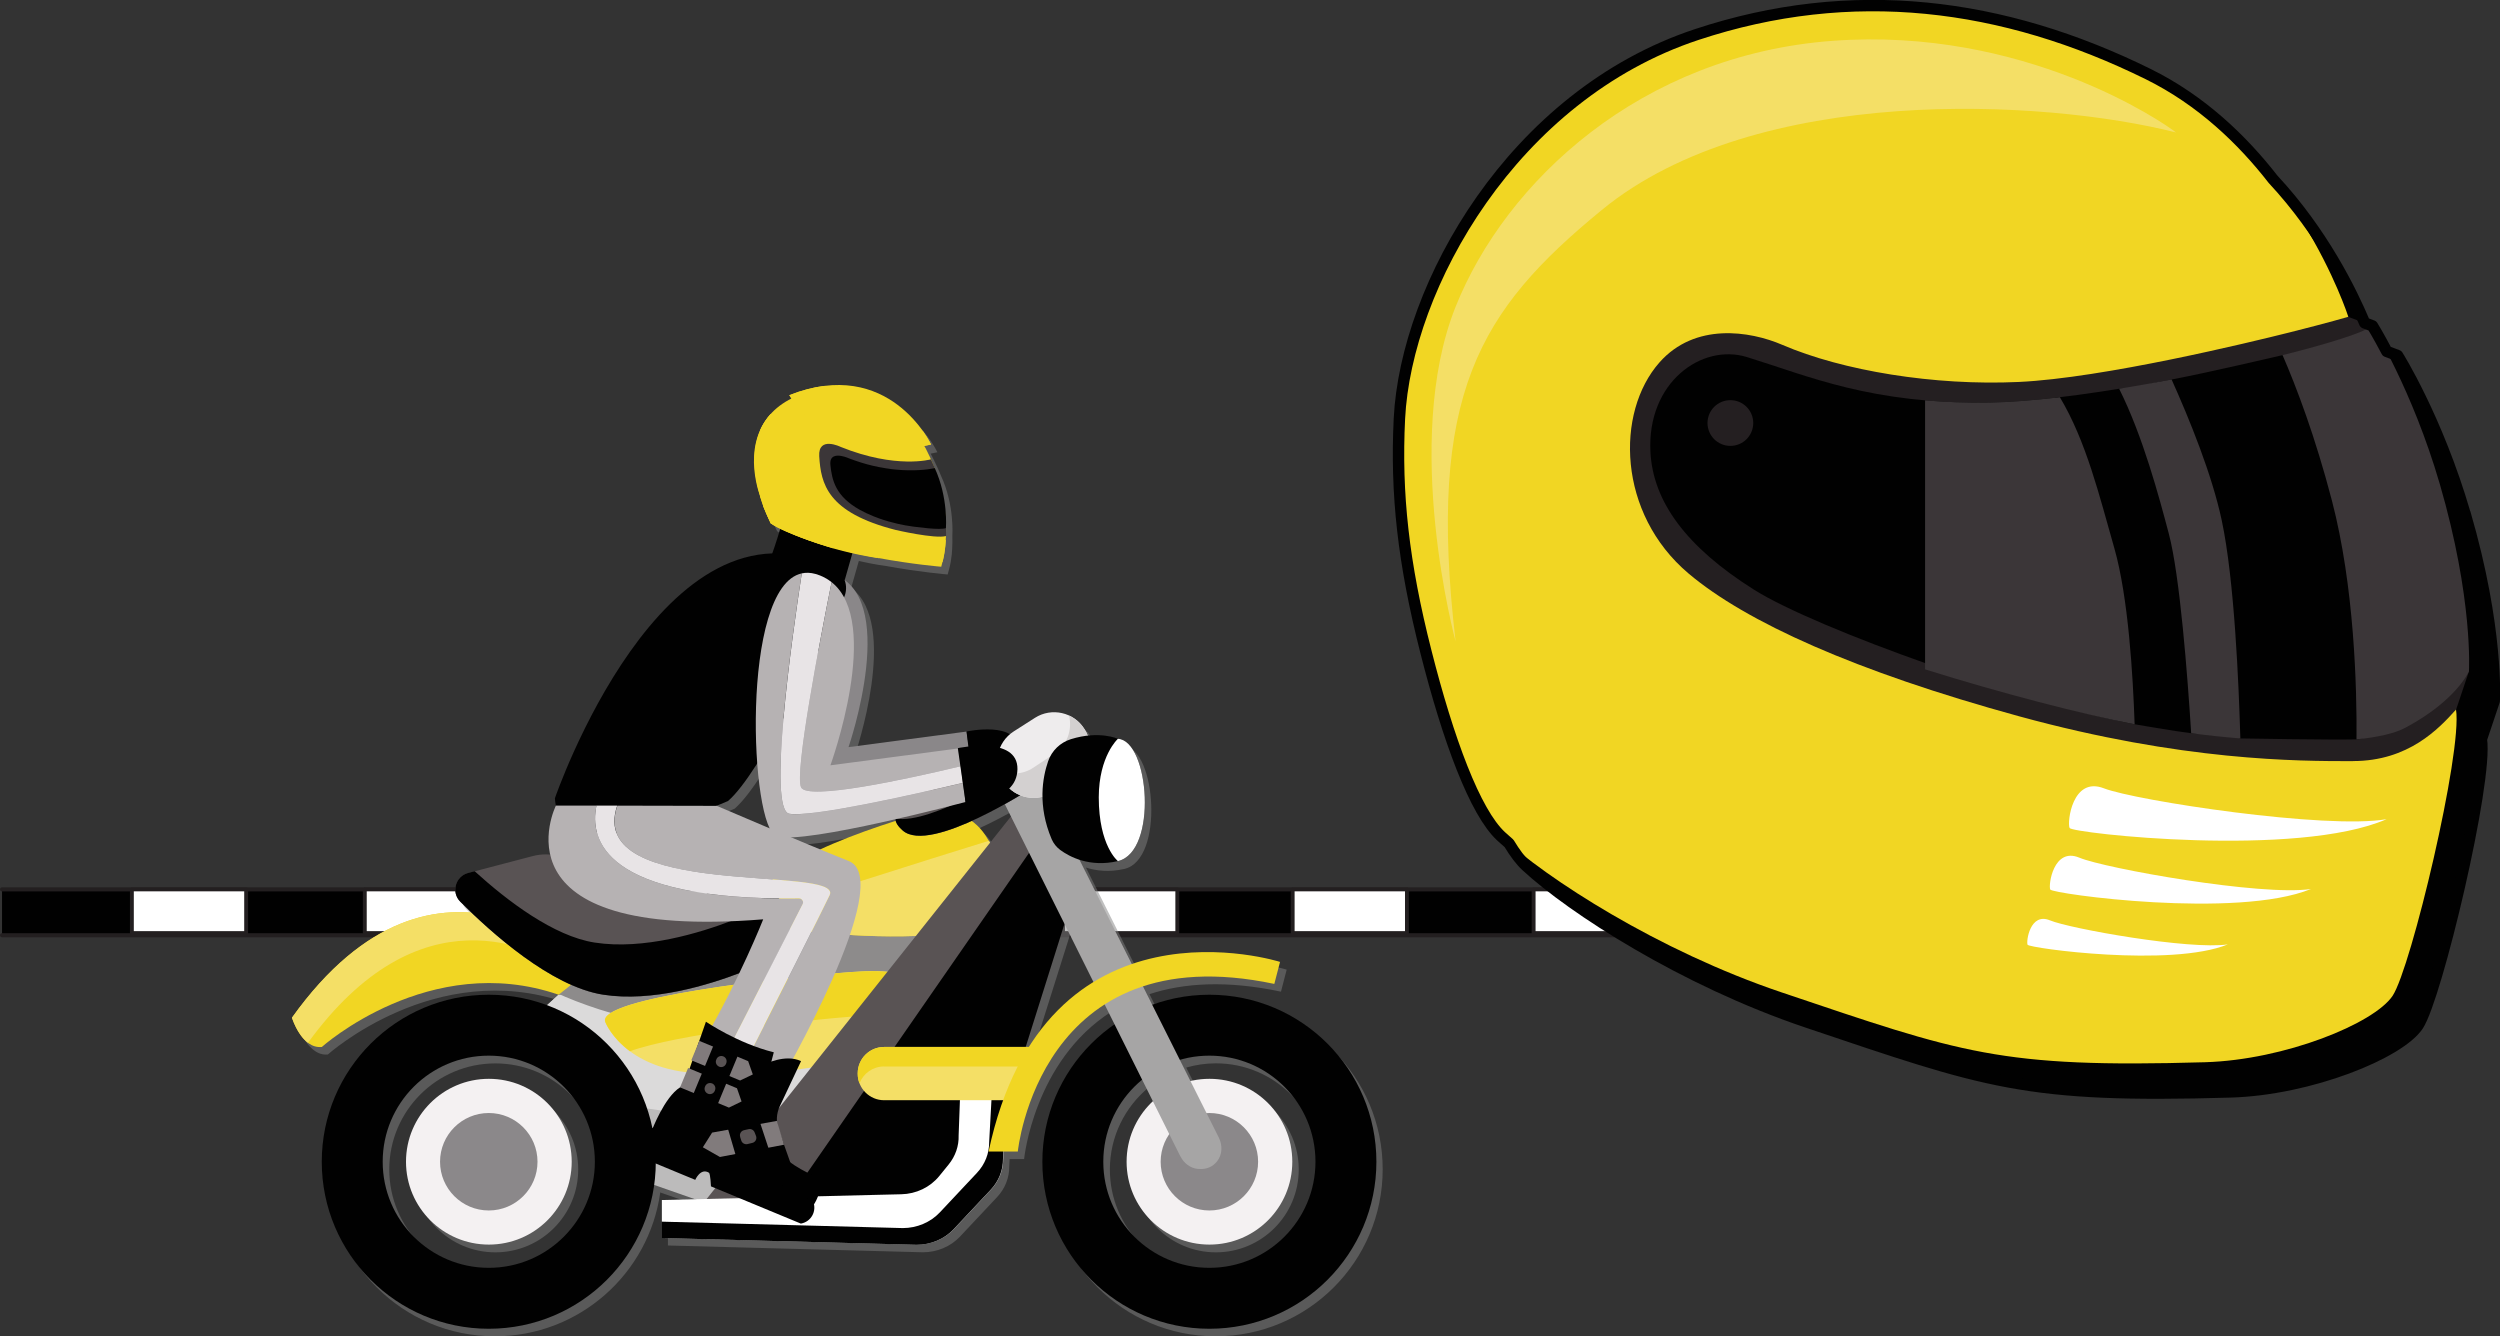
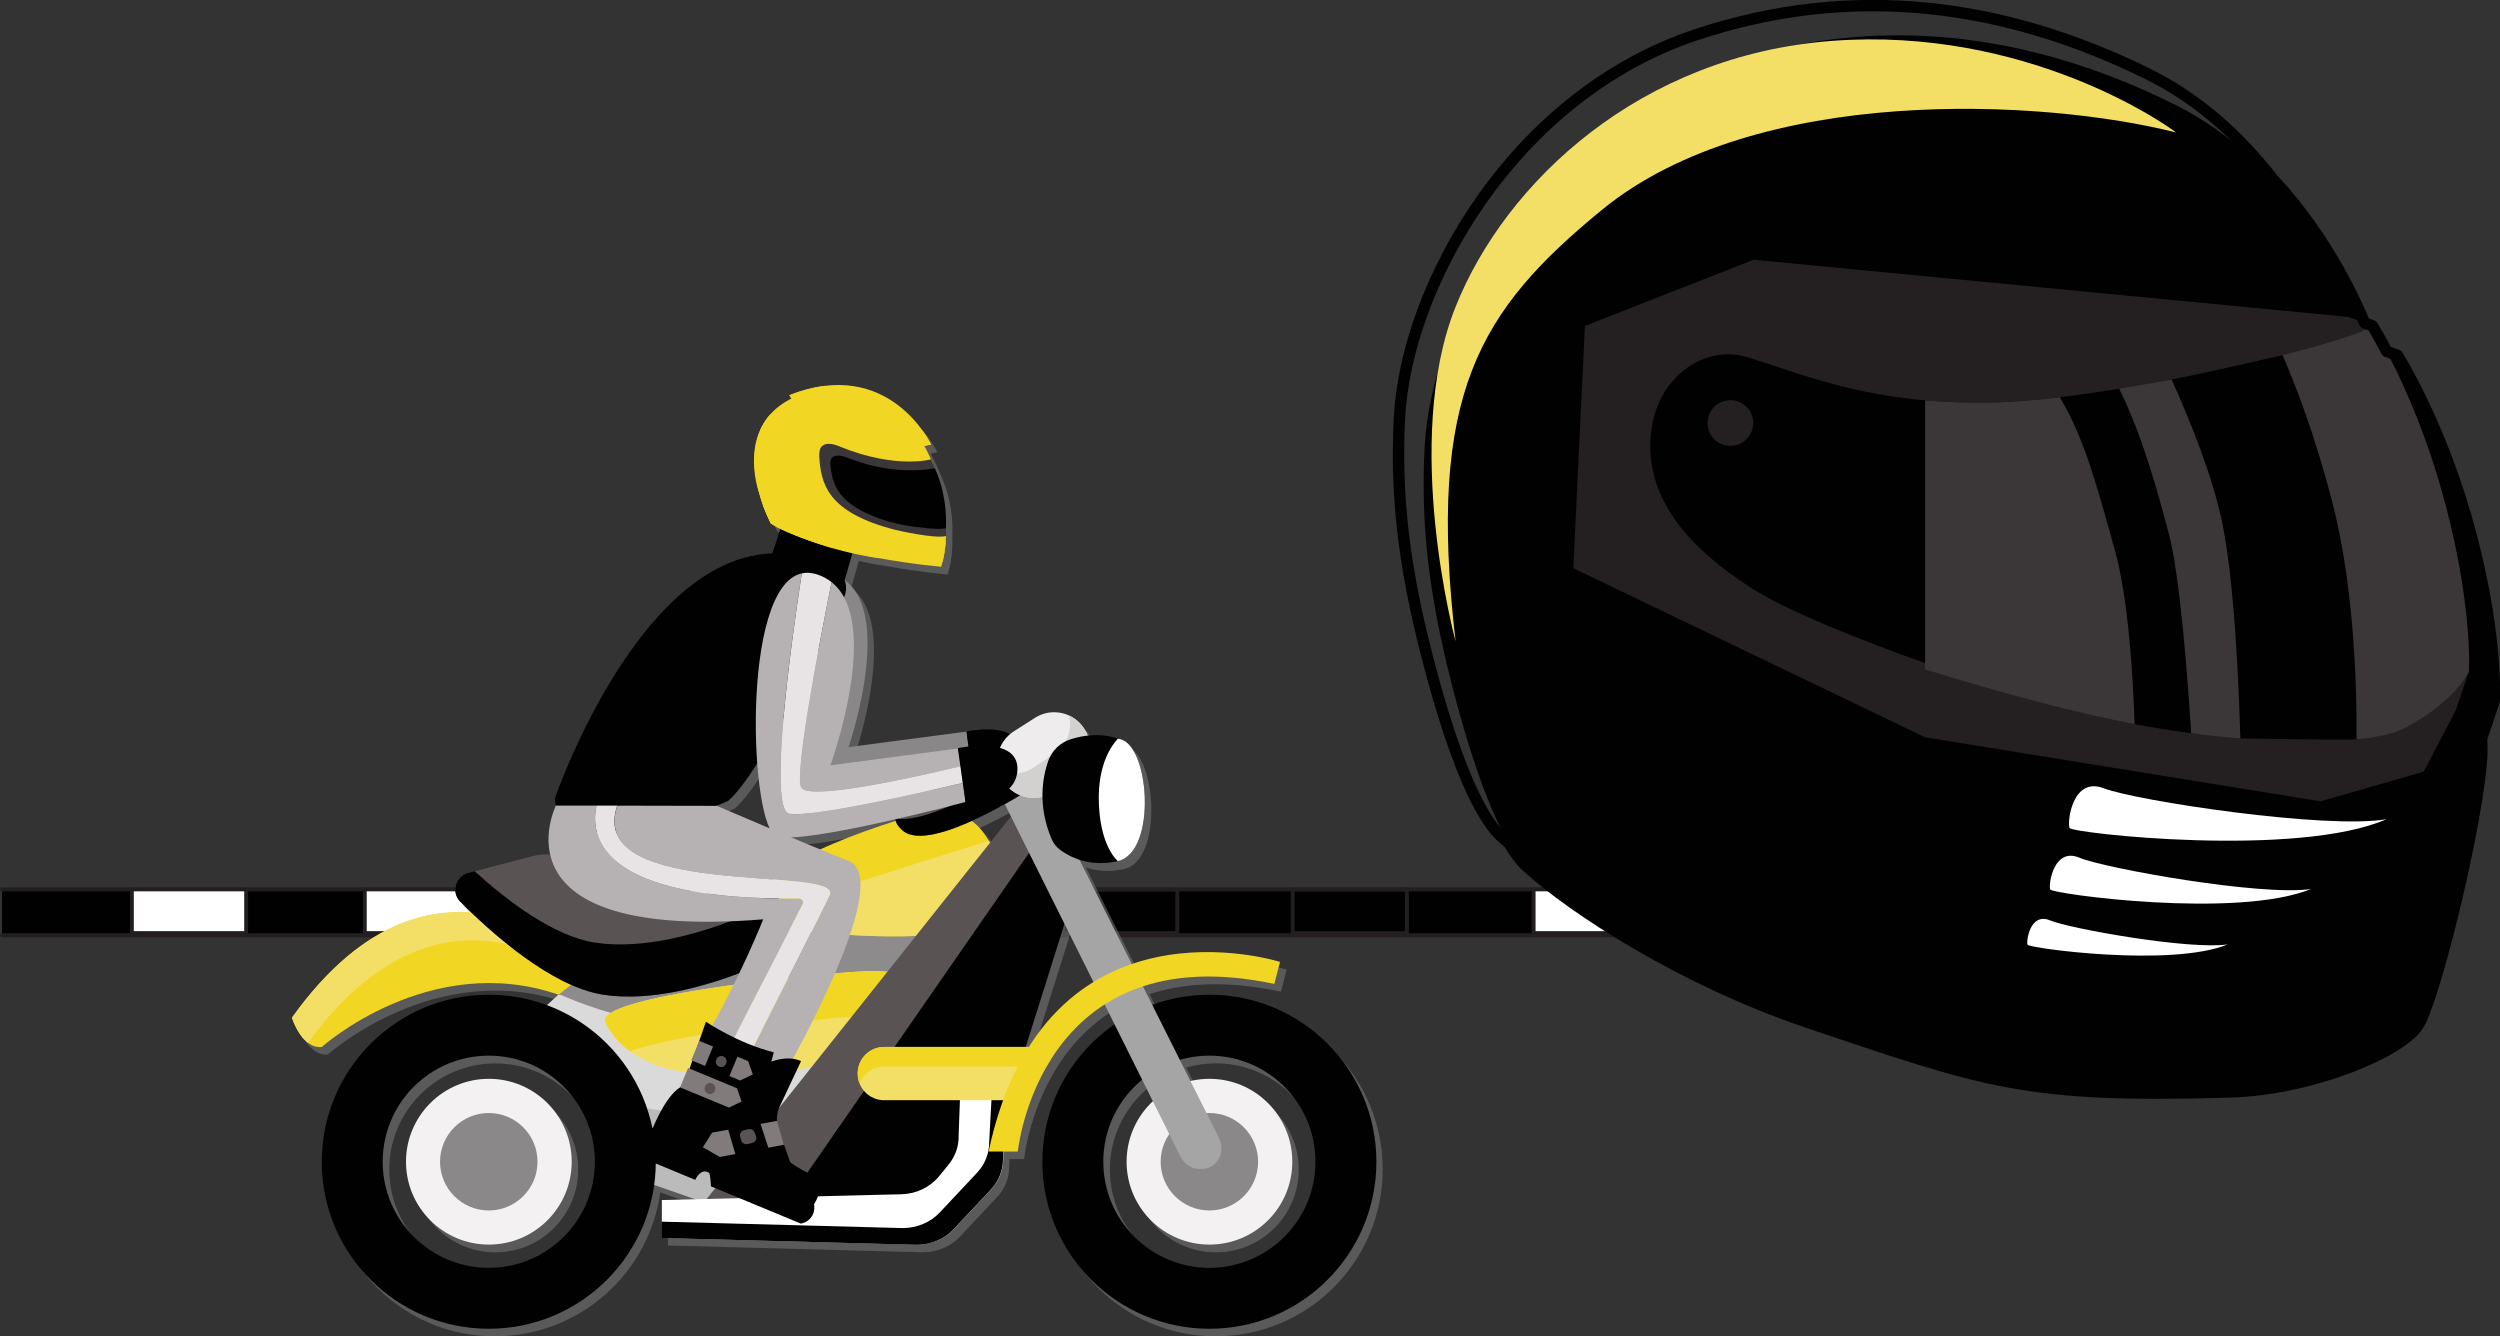
<svg xmlns="http://www.w3.org/2000/svg" viewBox="0 0 342.18 182.92">
  <rect x="0" y="0" width="342.18" height="182.92" fill="#333333" stroke="none" />
  <defs>
    <style>
      .cls-1 {
        fill: #a6a5a5;
      }

      .cls-2 {
        stroke: #010101;
        stroke-width: 1.56px;
      }

      .cls-2, .cls-3, .cls-4 {
        fill: none;
        stroke-linecap: round;
        stroke-linejoin: round;
      }

      .cls-5 {
        fill: #f4df66;
      }

      .cls-5, .cls-6 {
        mix-blend-mode: multiply;
      }

      .cls-7 {
        fill: #eeeced;
      }

      .cls-8 {
        fill: #e8e4e6;
      }

      .cls-9 {
        fill: #fff;
      }

      .cls-10 {
        fill: #818181;
      }

      .cls-11 {
        fill: #d3d0d0;
      }

      .cls-3 {
        stroke-width: .53px;
      }

      .cls-3, .cls-4 {
        stroke: #231f20;
      }

      .cls-12 {
        fill: #b6b2b3;
      }

      .cls-13 {
        fill: #8a8789;
      }

      .cls-14 {
        fill: #241f21;
      }

      .cls-15 {
        fill: #817b7c;
      }

      .cls-16 {
        isolation: isolate;
      }

      .cls-17 {
        fill: #f1d623;
      }

      .cls-18 {
        fill: #f4f1f2;
      }

      .cls-19 {
        fill: #8b888a;
      }

      .cls-20 {
        fill: #dbdada;
      }

      .cls-4 {
        stroke-width: .56px;
      }

      .cls-21 {
        fill: #8d8b8b;
      }

      .cls-22 {
        fill: #010101;
      }

      .cls-23 {
        fill: #595354;
      }

      .cls-24 {
        fill: #3b3638;
      }

      .cls-25 {
        fill: #bcbbbb;
      }

      .cls-6 {
        opacity: .5;
      }
    </style>
  </defs>
  <g class="cls-16">
    <g id="Layer_1" data-name="Layer 1">
      <g>
-         <rect class="cls-9" x="243.38" y="121.73" width="15.64" height="5.98" />
        <g>
          <path class="cls-22" d="M.28,121.73h258.34c1.69,0,3.05.98,3.05,2.2v1.88c0,1.22-1.37,2.2-3.05,2.2H.28" />
          <path class="cls-4" d="M.28,121.73h258.22c1.69,0,3.05.98,3.05,2.2v1.88c0,1.22-1.37,2.2-3.05,2.2H.28" />
          <rect class="cls-9" x="209.91" y="121.73" width="15.64" height="5.98" />
          <rect class="cls-3" x="209.91" y="121.73" width="15.64" height="5.98" />
-           <rect class="cls-9" x="176.93" y="121.73" width="15.64" height="5.98" />
          <rect class="cls-3" x="176.93" y="121.73" width="15.64" height="5.98" />
-           <rect class="cls-9" x="145.5" y="121.73" width="15.64" height="5.98" />
          <rect class="cls-3" x="145.5" y="121.73" width="15.64" height="5.98" />
          <rect class="cls-9" x="113.62" y="121.73" width="15.64" height="5.98" />
          <rect class="cls-3" x="113.62" y="121.73" width="15.64" height="5.98" />
          <rect class="cls-9" x="81.36" y="121.73" width="15.64" height="5.98" />
          <rect class="cls-3" x="81.36" y="121.73" width="15.64" height="5.98" />
          <rect class="cls-9" x="49.93" y="121.73" width="15.64" height="5.98" />
          <rect class="cls-3" x="49.93" y="121.73" width="15.64" height="5.98" />
          <rect class="cls-9" x="18.05" y="121.73" width="15.64" height="5.98" />
          <rect class="cls-3" x="18.05" y="121.73" width="15.64" height="5.98" />
        </g>
      </g>
      <g>
        <g class="cls-6">
          <path class="cls-10" d="M67.8,148.72c-6.26,0-11.34,5.08-11.34,11.35s5.08,11.34,11.34,11.34,11.34-5.08,11.34-11.34-5.08-11.35-11.34-11.35Z" />
          <path class="cls-10" d="M166.43,137.21c-2.75,0-5.4.49-7.84,1.38l-1.26-2.52c4.65-1.53,10.54-1.92,18-.34l.78-3.01s-10.08-3.22-20.32.3l-7.16-14.28c1.39.45,3.16.67,5.27.19,5.49-1.27,4.3-16.51,0-16.74,0,0-1.57-.71-4.12-.43-.11-.29-.25-.57-.42-.84l-.05-.08c-.12-.19-.25-.37-.39-.54-.03-.03-.06-.07-.09-.1-1.56-1.78-4.22-2.21-6.28-.89l-2.91,1.86c-.19.12-.36.25-.53.4-1.99-1.22-5.93-.38-5.93-.38v.1s0-.09,0-.09l-16.16,2.13s6.19-17.96-.52-22.86l1.05-3.69c2.22.51,3.68.68,3.68.68,0,0,0,0,0,0,4.74.87,8.48,1.17,8.48,1.17.06-.21.12-.42.17-.63h0c.44-1.54.45-3.06.45-3.06h0c0-.17.02-.34.02-.51,0,0,0,0,0,0,0,0,.02-.32,0-.87,0-.07,0-.14,0-.21,0-.09.31-4.23-1.55-8.22h0c-.16-.4-.33-.8-.52-1.2h0c-.28-.63-.58-1.24-.9-1.84.3-.06.6-.12.92-.19,0,0-.26-.56-.8-1.38,0,0,0-.01-.01-.02-.06-.08-.12-.17-.18-.26-.02-.04-.05-.07-.07-.11h0c-1.86-2.64-6.21-7.22-13.65-6.24,0,0,0,0,0,0-.16.02-.33.06-.5.08-.19.03-.38.06-.58.1-.18.04-.37.09-.56.13-.2.05-.39.08-.59.14-.25.07-.51.15-.76.23-.15.04-.29.08-.44.13-.41.14-.82.29-1.25.45,0,0,.1.17.29.46-1.2.61-2.14,1.34-2.87,2.15h0s-.01.02-.02.02c-.09.1-.18.21-.27.32-.04.05-.08.1-.12.15-.04.05-.07.1-.1.14-.09.13-.18.25-.27.38-.03.05-.06.1-.09.14-.09.14-.17.27-.24.41-.02.04-.04.07-.06.11-.09.17-.17.33-.25.5,0,0,0,.01-.01.02h0c-1.65,3.69-.41,7.83,0,9.02.08.39.24.86.41,1.33,0,0,0,0,0,0,.03.08.08.19.14.34.16.4.33.78.47,1.11.26.6.45.95.45.95.29.23.74.49,1.29.75-.29,1.01-.71,2.28-1.08,3.35-18.46.57-29.77,33.52-29.77,33.52.02.35.06.68.13.98h0s-1.59,3.19-.79,6.72c-.78-.07-1.58,0-2.37.2l-7.96,2.09h0s-.89.23-.89.23c-1.75.46-2.36,2.65-1.08,3.93.46.47.98.97,1.53,1.5-7.21-.58-15.97,2.34-24.58,14.37,0,0,0,.01.01.03,0,.01,0,.02.01.04,0,.02.01.03.02.05,0,.03.02.06.03.09,0,0,0,.02,0,.02.03.09.07.2.12.32,0,0,0,0,0,.01.03.07.06.14.09.21,0,0,0,.01,0,.02.24.54.61,1.26,1.13,1.89,0,0,.01.01.02.02.07.09.15.17.23.25,0,0,0,0,.01.01.62.65,1.42,1.13,2.4,1.03,0,0,14.75-13.23,32.41-7.15l.08-.07s.07.03.11.05c-.06,0-.13.01-.19.02l-1.57,1.43c-2.48-.93-5.17-1.43-7.98-1.43-12.62,0-22.86,10.24-22.86,22.86s10.23,22.86,22.86,22.86c11.55,0,21.09-8.57,22.64-19.69l5.62,1.96-4.57.11v5.19l34.9.93c1.94,0,3.79-.78,5.07-2.14l5.08-5.41c1.1-1.17,1.69-2.67,1.67-4.23l.05-.98h1.98s1.32-13.36,11.88-20.13l1.35,2.72c-5.96,4.13-9.87,11.01-9.87,18.81,0,12.62,10.23,22.86,22.86,22.86s22.86-10.24,22.86-22.86-10.23-22.86-22.86-22.86ZM136.4,116.4c-.2-.34-.41-.67-.61-.99-.51-.79-1.15-1.46-1.88-1.99,1.61-.73,3.18-1.55,4.51-2.29l.84,1.68-2.86,3.59ZM109.19,115.66c3.29-.13,9.16-1.31,14.25-2.48,0,.07.02.14.04.22-3.33,1.06-7.09,2.4-10.33,3.91-1.3-.53-2.64-1.09-3.97-1.65ZM104.53,105.55c.29,3.93.9,7.22,1.69,8.87-4.01-1.69-7.22-3.07-7.22-3.07h-.06c1-.4,1.6-.66,1.6-.66,1.13-.97,2.52-2.82,4-5.14ZM67.8,174.59c-8.02,0-14.52-6.5-14.52-14.52s6.5-14.52,14.52-14.52,14.52,6.5,14.52,14.52-6.5,14.52-14.52,14.52ZM141.73,144.35h-.45l5.31-16.84,3.97,7.96c-3.22,1.97-6.27,4.82-8.83,8.88ZM166.43,174.59c-8.02,0-14.52-6.5-14.52-14.52,0-4.52,2.07-8.56,5.31-11.23l1.47,2.95c-2.21,2.07-3.61,5.01-3.61,8.28,0,6.26,5.08,11.34,11.34,11.34s11.34-5.08,11.34-11.34-5.08-11.35-11.34-11.35c-.9,0-1.77.12-2.6.31l-1.46-2.91c1.29-.37,2.65-.58,4.06-.58,8.02,0,14.52,6.5,14.52,14.52s-6.5,14.52-14.52,14.52Z" />
        </g>
        <g>
          <path class="cls-22" d="M122.44,70.51c0-2.97-3.31-5.38-7.39-5.38s-7.93,2.71-7.93,5.68c0,1.17-2.19,7.13-2.19,7.13l10.55,1.95,1.31-4.6c3.33-.52,5.65-2.19,5.65-4.77Z" />
          <g>
            <path class="cls-13" d="M133.22,106.9l-.92-6.77-16.16,2.13s7.25-21.05-2.45-23.79c-9.7-2.74-7.95,31.71-4.34,32.77,3.62,1.05,23.86-4.35,23.86-4.35Z" />
            <path class="cls-22" d="M133.12,106.78s6.17-.15,6.23-4.17c.07-4.02-7.06-2.49-7.06-2.49l.82,6.66Z" />
          </g>
          <g>
            <polygon class="cls-21" points="143.51 115.33 83.61 131.66 112.16 155.91 140.51 130.31 143.51 115.33" />
            <g>
              <path class="cls-25" d="M115.54,136.38c-.98,1.58-3.29,2.89-7.33,3.68-.76.15-1.52.27-2.27.38-6.48-1.59-23.46-4.97-29.5-4.28l-3.57,3.25,10.73,7.58,4.58,14.72,18.25,6.38,9.64-24.77h0c2.06-1.95,1.59-4.47-.53-6.94Z" />
              <path class="cls-20" d="M84.93,151.24c8.84,1.04,17.53,2.9,26.25,4.65l4.89-12.57h0c2.06-1.95,1.59-4.47-.53-6.94-.98,1.58-3.29,2.89-7.33,3.68-.76.15-1.52.27-2.27.38-6.48-1.59-23.46-4.97-29.5-4.28l-3.57,3.25,10.73,7.58,1.32,4.25Z" />
              <path class="cls-21" d="M108.21,140.05c4.04-.78,6.34-2.1,7.33-3.68-4.6-5.36-16.97-10.45-27.99-8.79l-11.43,8.31c6.52,2.96,18.73,6.74,32.09,4.15Z" />
            </g>
            <path class="cls-18" d="M78.25,159.01c0,6.26-5.08,11.34-11.34,11.34s-11.34-5.08-11.34-11.34,5.08-11.35,11.34-11.35,11.34,5.08,11.34,11.35Z" />
            <path class="cls-22" d="M66.9,136.15c-12.62,0-22.86,10.24-22.86,22.86s10.23,22.86,22.86,22.86,22.86-10.24,22.86-22.86-10.23-22.86-22.86-22.86ZM66.9,173.53c-8.02,0-14.52-6.5-14.52-14.52s6.5-14.52,14.52-14.52,14.52,6.5,14.52,14.52-6.5,14.52-14.52,14.52Z" />
-             <path class="cls-19" d="M73.57,159.01c0,3.68-2.99,6.67-6.67,6.67s-6.67-2.99-6.67-6.67,2.99-6.67,6.67-6.67,6.67,2.99,6.67,6.67Z" />
+             <path class="cls-19" d="M73.57,159.01c0,3.68-2.99,6.67-6.67,6.67s-6.67-2.99-6.67-6.67,2.99-6.67,6.67-6.67,6.67,2.99,6.67,6.67" />
            <path class="cls-17" d="M105.73,125.83c1,.88,2.29,1.36,3.61,1.52,4.33.52,16.07,1.65,24.6-.22,6.81-1.5,3.92-8.16.95-12.77-1.82-2.82-5.27-4.09-8.5-3.16-9.27,2.68-27.27,8.82-20.66,14.63Z" />
            <path class="cls-5" d="M104.73,124.65c.23.39.56.78,1,1.17,1,.88,2.29,1.36,3.61,1.52,4.33.52,16.07,1.65,24.6-.22,6.45-1.42,4.19-7.48,1.41-12.04-10.22,3.14-20.37,6.5-30.62,9.56Z" />
            <path class="cls-17" d="M39.96,139.29s1.31,4.3,4.09,4.01c0,0,14.75-13.23,32.41-7.15l4.45-3.53s-20.93-21.32-40.94,6.67Z" />
            <path class="cls-5" d="M42.15,142.73c15.11-20.75,30.68-13.62,37.31-8.97l1.44-1.14s-20.93-21.32-40.94,6.67c0,0,.71,2.33,2.2,3.44Z" />
            <path class="cls-23" d="M83.59,122.95l-3.9-3.93c-1.76-1.78-4.34-2.48-6.76-1.85l-8.85,2.32c-1.75.46-2.36,2.65-1.08,3.93,4.2,4.22,12.44,11.62,19.54,12.73,6.73,1.06,14.48-1.34,18.85-3.02,2.82-1.09,5.04-3.46,5.66-6.41.4-1.91.17-3.91-1.87-5.07-1.3-.74-2.89-.74-4.29-.22-2.53.94-7.66,2.66-12.37,3.23-1.82.22-3.63-.42-4.92-1.72Z" />
            <path class="cls-22" d="M105.17,121.65s-.02,0-.02-.01c-1.02,1.98-2.8,3.53-4.92,4.35-4.37,1.68-12.12,4.07-18.85,3.02-5.61-.88-11.93-5.69-16.41-9.76l-.89.23c-1.75.46-2.36,2.65-1.08,3.93,4.2,4.22,12.44,11.62,19.54,12.73,6.73,1.06,14.48-1.34,18.85-3.02,2.82-1.09,5.04-3.46,5.66-6.41.4-1.91.17-3.91-1.87-5.07Z" />
            <path class="cls-5" d="M82.84,139.87s2.51,6.63,13.06,7.05c10.55.42,24.68-1.07,27.16-6.59,2.3-5.13,3.94-8.07-6.5-7.29-9.69.72-34.99,3.6-33.71,6.83Z" />
            <path class="cls-17" d="M86.21,143.89c6.42-2.35,23.67-4.25,31.29-4.82,2.84-.21,4.76-.14,6.05.17,1.98-4.44,2.68-6.91-7-6.19-9.69.72-34.99,3.6-33.71,6.83,0,0,.8,2.1,3.38,4.01Z" />
            <polygon class="cls-23" points="140.16 109.5 94.92 166.37 125.99 166.37 135.32 159.4 147.05 122.14 140.16 109.5" />
            <polygon class="cls-22" points="142.67 114.11 106.44 166.37 125.99 166.37 135.32 159.4 147.05 122.14 142.67 114.11" />
            <path class="cls-9" d="M131.48,148.05l-.27,7.35c.05,1.44-.44,2.85-1.37,3.99l-1.3,1.6c-1.24,1.51-3.14,2.43-5.18,2.47l-32.77.79v5.19l34.9.93c1.94,0,3.79-.78,5.07-2.14l5.08-5.41c1.1-1.17,1.69-2.67,1.67-4.23l.57-10.54h-6.38Z" />
            <path class="cls-22" d="M135.84,148.05l-.45,8.25c.02,1.55-.57,3.06-1.67,4.23l-5.08,5.41c-1.28,1.36-3.13,2.15-5.07,2.15l-33.01-.88v2.24l34.9.93c1.94,0,3.79-.78,5.07-2.14l5.08-5.41c1.1-1.17,1.69-2.67,1.67-4.23l.57-10.54h-2.02Z" />
            <path class="cls-5" d="M140.35,150.59h-19.34c-1.99,0-3.61-1.62-3.61-3.61v-.07c0-1.99,1.62-3.61,3.61-3.61h20.49l-1.14,7.29Z" />
            <path class="cls-17" d="M121,145.98h20.07l.42-2.68h-20.49c-1.99,0-3.61,1.62-3.61,3.61v.07c0,.46.09.9.25,1.3.52-1.35,1.82-2.31,3.36-2.31Z" />
            <path class="cls-22" d="M165.53,136.15c-12.62,0-22.86,10.24-22.86,22.86s10.23,22.86,22.86,22.86,22.86-10.24,22.86-22.86-10.23-22.86-22.86-22.86ZM165.53,173.53c-8.02,0-14.52-6.5-14.52-14.52s6.5-14.52,14.52-14.52,14.52,6.5,14.52,14.52-6.5,14.52-14.52,14.52Z" />
            <path class="cls-18" d="M176.88,159.01c0,6.26-5.08,11.34-11.34,11.34s-11.34-5.08-11.34-11.34,5.08-11.35,11.34-11.35,11.34,5.08,11.34,11.35Z" />
            <path class="cls-19" d="M172.2,159.01c0,3.68-2.99,6.67-6.67,6.67s-6.67-2.99-6.67-6.67,2.99-6.67,6.67-6.67,6.67,2.99,6.67,6.67Z" />
            <path class="cls-1" d="M161.56,158.28l-26.25-52.67,4.52-3.72,27,53.83c.52,1.05.48,2.34-.26,3.25-.52.64-1.34,1.15-2.63,1.02-1.03-.1-1.91-.79-2.37-1.72Z" />
            <path class="cls-17" d="M175.21,131.66s-32.2-10.28-39.9,25.95h4s2.93-29.74,35.11-22.94l.78-3.01Z" />
            <g>
              <g>
                <path class="cls-23" d="M138.76,103.14l2.58,4.65s-13.99,9.18-17.77,5.9c-3.79-3.28,3.23-4.95,15.19-10.55Z" />
                <path class="cls-22" d="M138.76,103.14c-.34.16-.65.3-.98.45l1.07,1.92s-11.24,7.38-16.3,6.53c.02.52.34,1.05,1.02,1.64,3.79,3.28,17.77-5.9,17.77-5.9l-2.58-4.65Z" />
              </g>
              <g>
                <path class="cls-7" d="M137.35,106.94l.09.13c1.5,2.21,4.5,2.8,6.72,1.32l2.87-1.9c2.2-1.46,2.84-4.4,1.44-6.63l-.05-.08c-1.43-2.3-4.47-2.99-6.76-1.53l-2.91,1.86c-2.31,1.48-2.95,4.57-1.41,6.84Z" />
                <path class="cls-11" d="M148.47,99.86l-.05-.08c-.52-.84-1.26-1.46-2.1-1.84.48,1.95-.25,4.06-2.01,5.23l-2.87,1.9c-1.47.98-3.27,1.03-4.76.33.14.54.35,1.06.67,1.55l.09.13c1.5,2.21,4.5,2.8,6.72,1.32l2.87-1.9c2.2-1.46,2.84-4.4,1.44-6.63Z" />
              </g>
            </g>
            <g>
              <path class="cls-22" d="M143.46,104.19c-.78,2.26-1.45,6.11.48,10.66.25.59.66,1.1,1.17,1.48,1.29.95,4.04,2.42,7.9,1.53,5.49-1.27,4.3-16.51,0-16.74,0,0-2.55-1.16-6.43.05-1.46.46-2.62,1.57-3.12,3.02Z" />
              <path class="cls-9" d="M153.01,117.86c5.49-1.27,4.3-16.51,0-16.74,0,0-2.61,2.36-2.62,8.01,0,6.67,2.62,8.73,2.62,8.73Z" />
            </g>
          </g>
          <path class="cls-22" d="M99.64,109.64s-23.11,10.2-23.69-.38c0,0,14.76-43,38.08-31.6,1.53.75,2.2,2.57,1.49,4.12-3.08,6.65-11.42,24.05-15.88,27.86Z" />
          <g>
            <g>
              <path class="cls-12" d="M109.64,107.76c.84,1.83,14.31-1.09,21.85-2.88l-.33-2.44-17.5,2.31s7.13-19.57.16-25.07c-1.63,8.12-5.08,26.11-4.18,28.08Z" />
              <path class="cls-12" d="M108.04,111.38c-2.99-.48.32-23.96,1.7-32.9-8.45,1.82-7.1,34.93-3.43,36,3.92,1.14,25.85-4.71,25.85-4.71l-.35-2.61c-7.44,1.75-20.71,4.71-23.76,4.23Z" />
              <path class="cls-8" d="M108.04,111.38c3.05.48,16.32-2.47,23.76-4.23l-.31-2.27c-7.54,1.8-21.01,4.72-21.85,2.88-.91-1.97,2.55-19.96,4.18-28.08-.62-.49-1.34-.88-2.2-1.12-.68-.19-1.3-.21-1.88-.08-1.37,8.94-4.69,32.43-1.7,32.9Z" />
            </g>
            <path class="cls-22" d="M132.15,109.77s7.03.16,7.11-4.49c.08-4.65-8.16-2.88-8.16-2.88l1.05,7.37Z" />
          </g>
          <g>
            <path class="cls-12" d="M116.17,117.85c-6.67-2.66-18.06-7.55-18.06-7.55l-13.61-.03c-4.46,13.04,30.96,8.07,29.07,12.25-.7,1.54-8.53,17.01-11.58,23.01l4.7,2.69s16.15-27.71,9.48-30.37Z" />
            <path class="cls-12" d="M109.38,122.98c-26.83.3-28.72-8.09-27.73-12.72h-5.56s-9.3,18.59,28.37,15.57c0,0-3.21,8.14-8.07,16.49l3.09,1.77,10.4-20.33c.18-.36-.09-.78-.49-.78Z" />
            <path class="cls-8" d="M84.49,110.26h-2.85c-.98,4.62.9,13.01,27.73,12.71.4,0,.68.42.49.78l-10.4,20.33,2.51,1.44c3.04-6,10.88-21.47,11.58-23.01,1.89-4.18-33.53.79-29.07-12.25Z" />
          </g>
          <g>
            <path class="cls-22" d="M104.63,145.69s2.85-1.49,5.01-.45l-2.91,6.18c-.47,1-.53,2.14-.16,3.17l2.02,5.7s-7.53-3.78-5.97-8.61c1.56-4.83,2.01-6,2.01-6Z" />
            <path class="cls-22" d="M96.63,139.85s4.35,2.96,9.28,4.18c0,0-1.57,6.2-2.34,8.43-.76,2.24,3.78,7.15,8.75,8.79,0,0,.21,1.97-1,3.73,0,0-9.57-3.2-11.68-4.36-2.11-1.17-3.34-2.96-3.34-2.96l-7.08-2.93s1.71-4.55,3.86-5.9c.77-.48.9-1.4,1.2-2.26l2.34-6.72Z" />
            <path class="cls-22" d="M89.82,154.09l-1.84,1.1-1.18,2.84,8.36,3.46s.72-1.69,1.87-.98c.21.13.28,1.87.28,1.87l12.29,5.09h.04c1.38-.25,2.18-1.7,1.66-3v-.02s-13.78-7.17-13.78-7.17l-7.7-3.19Z" />
            <polygon class="cls-15" points="101.3 147.89 94.62 145.12 95.72 142.47 102.4 145.24 103.04 147.06 101.3 147.89" />
            <rect class="cls-22" x="96.82" y="143.48" width="3.78" height="3.61" transform="translate(-73.29 180.87) rotate(-67.5)" />
            <path class="cls-23" d="M98.43,145.99h-.01c-.37-.16-.54-.58-.39-.94l.03-.07c.15-.37.57-.54.94-.39h.01c.37.16.54.58.39.94l-.03.08c-.15.37-.57.54-.94.39Z" />
            <polygon class="cls-15" points="99.77 151.6 93.08 148.83 94.18 146.18 100.87 148.95 101.5 150.76 99.77 151.6" />
-             <rect class="cls-22" x="95.29" y="147.18" width="3.78" height="3.61" transform="translate(-77.66 181.74) rotate(-67.5)" />
            <path class="cls-23" d="M96.89,149.69h-.01c-.37-.16-.54-.58-.39-.94l.03-.07c.15-.37.57-.54.94-.39h.01c.37.16.54.58.39.94l-.03.08c-.15.37-.57.54-.94.39Z" />
            <polygon class="cls-15" points="106.33 153.42 97.47 155.02 96.2 157.03 98.54 158.36 107.31 156.68 106.33 153.42" />
            <polygon class="cls-22" points="99.48 153.97 100.81 158.5 105.26 157.38 103.82 153.02 99.48 153.97" />
            <path class="cls-23" d="M101.3,155.61l.16.5c.11.36.49.57.86.48l.66-.16c.43-.11.66-.56.49-.97l-.19-.48c-.13-.32-.48-.51-.82-.43l-.62.14c-.41.09-.66.51-.53.92Z" />
          </g>
          <g>
            <path class="cls-17" d="M128.83,77.57s-15.4-1.24-23.33-5.93c0,0-7.78-14.66,5.72-18.16,13.5-3.51,20.55,14.09,17.61,24.09Z" />
            <path class="cls-24" d="M127.42,62.87s-4.76,1.36-12.35-1.7c0,0-3.11-1.54-2.94,1.28.23,3.74,1.06,7.7,10.48,10.09,0,0,5.34,1.24,6.87.83,0,0,.29-5.63-2.06-10.5Z" />
            <path class="cls-22" d="M127.94,64.07s-1.35.34-3.6.3c-.51,0-1.07-.04-1.66-.09-.45-.04-.92-.1-1.41-.18-.33-.05-.67-.11-1.02-.18-1.01-.2-2.1-.49-3.24-.89-.26-.09-.53-.19-.8-.29,0,0-.49-.23-1.05-.33-.76-.14-1.63-.03-1.5,1.24.21,2.09.71,4.28,4.02,6.13.56.31,1.21.62,1.94.91.23.09.46.18.71.27.84.3,1.7.54,2.57.74.34.08.68.15,1.03.21.39.07.77.13,1.16.18.09.01.18.02.26.03.55.07,1.14.14,1.7.19,1.07.1,2.04.12,2.42-.03,0,0,.34-4.2-1.54-8.23Z" />
            <path class="cls-17" d="M108.04,54.09s5.66,10.02,19.4,6.75c0,0-5.7-12.18-19.4-6.75Z" />
            <path class="cls-17" d="M112.71,52.83c1.67,2.12,5.99,6.39,13.65,6.24.72,1.03,1.07,1.77,1.07,1.77-13.74,3.27-19.4-6.75-19.4-6.75,1.68-.67,3.23-1.06,4.68-1.26Z" />
            <path class="cls-17" d="M105.46,56.69s5.11,1.77,4.8,12.71c0,0-4.04-2.44-6.1-1.15,0,0-2.88-6.91,1.3-11.55Z" />
            <path class="cls-17" d="M104.03,58.9c.34-.77.81-1.51,1.43-2.2,0,0,5.11,1.77,4.8,12.71,0,0-.9-.54-2.06-.98-.43-6.43-3-8.78-4.17-9.52Z" />
            <path class="cls-17" d="M104.02,67.81s4.43-2.25,10.32,3.88c0,0,3.96,3.93,6.02,4.72,0,0-7.84-.94-14.85-4.76,0,0-1.23-2.45-1.49-3.83Z" />
            <path class="cls-17" d="M104.44,69.25s3.71-2.06,9.65,5.82c0,0-6.91-2.09-8.59-3.43,0,0-.88-1.93-1.06-2.39Z" />
            <path class="cls-17" d="M129,76.94s-5.48-2.18.45-3.06c0,0-.02,1.52-.45,3.06Z" />
          </g>
        </g>
      </g>
      <g>
        <g>
          <path class="cls-22" d="M337.38,70.27c-3.79-12.99-9.22-21.61-9.22-21.61l-3.28-1.23s-7.5-23.39-27.39-33.21c-19.89-9.82-40.61-12.45-61.83-5.42-25.13,8.32-39.78,34.44-40.68,52.57-.51,10.29.54,19.75,3.62,31.87,3.07,12.11,6.73,22.01,10.31,25.31,6.22,5.75,21.44,15.63,38.4,21.35,24.64,8.3,29.8,10.38,57.95,9.56,10.92-.32,23.15-5.3,25.68-9.09,2.53-3.8,9.58-33.39,8.68-39.18l1.76-5.25s.61-9.85-4-25.67Z" />
          <g>
            <g>
              <polygon class="cls-14" points="321.43 43.38 324.71 44.61 330.39 71.21 337.93 91.89 336.17 97.13 331.74 105.62 317.61 109.68 263.5 100.92 215.34 77.77 216.93 44.61 240.03 35.55 321.43 43.38" />
              <path class="cls-22" d="M312.41,48.61s-10.89,2.55-15.18,3.33c-4.28.78-4.67,1.19-4.67,1.19l-2.51.08s-5.12.83-8.12,1.15c-3,.32-1.59,2.09-1.59,2.09l11.82,42.68s5.51.96,7.76,1.23c2.25.27,3.9,0,3.9,0l2.83.71s12.85.22,15.89.13c3.04-.09,2.65-4.35,2.65-4.35l-3.46-40.66-9.31-7.58Z" />
              <path class="cls-24" d="M299.92,100.36c2.22.29,4.48.53,6.72.71-.21-7.45-.82-21.77-2.55-29.86-1.34-6.28-4.41-13.82-6.86-19.27-2.39.46-4.8.88-7.18,1.27,3.24,6.46,5.45,14.73,6.8,19.84,1.52,5.72,2.57,19.56,3.06,27.31Z" />
              <path class="cls-24" d="M333.93,66.22c-3.79-12.99-9.22-21.61-9.22-21.61-1.13.88-5.89,2.4-12.29,4,1.91,4.4,4.46,11.12,6.75,19.89,3.08,11.79,3.43,25.63,3.37,32.7,2.87-.29,5.21-.8,6.7-1.6,7.01-3.74,8.69-7.72,8.69-7.72,0,0,.61-9.85-4-25.67Z" />
              <path class="cls-22" d="M281.94,54.37c-3.57.42-6.87.69-9.67.73-16.15.24-24.71-3.62-33.17-6.23-6.15-1.9-13.71,3.44-13.2,13.02.36,6.76,4.88,12.96,14.14,18.8,8.72,5.5,37.74,15.66,52.13,18.45-.22-6.63-.87-17.46-2.78-24.12-2.04-7.15-3.85-14.64-7.45-20.65ZM236.84,61.03c-1.73,0-3.13-1.4-3.13-3.13s1.4-3.13,3.13-3.13,3.13,1.4,3.13,3.13-1.4,3.13-3.13,3.13Z" />
-               <path class="cls-17" d="M322.06,104.18c-7.59,0-23.32,0-45.74-6.15-22.42-6.15-37.38-12.92-45.2-19.53-9.74-8.22-10.03-22.06-3.98-28.9,4.85-5.48,12.35-4.32,16.81-2.4,8.23,3.54,20.79,5.62,32.36,5.08,11.57-.54,31.64-5.42,37.06-6.78,5.42-1.36,8.05-2.14,8.05-2.14,0,0-7.5-23.39-27.39-33.21-19.89-9.82-40.61-12.45-61.83-5.42-25.13,8.32-39.78,34.44-40.68,52.57-.51,10.29.54,19.75,3.62,31.87,3.07,12.11,6.73,22.01,10.31,25.31,6.22,5.75,21.44,15.63,38.4,21.35,24.64,8.3,29.8,10.38,57.95,9.56,10.92-.32,23.15-5.3,25.68-9.09,2.53-3.8,9.58-33.39,8.68-39.18-2.35,2.62-6.51,7.05-14.1,7.05Z" />
              <path class="cls-5" d="M199.23,87.79s-7.41-27.28,0-45.8c6.87-17.18,25.37-34.45,51.59-36.4,26.22-1.95,45.3,11.17,47.01,12.54-18.08-4.58-57.47-6.71-78.59,10.61-16.75,13.74-23.97,25.19-20.01,59.06Z" />
              <path class="cls-9" d="M277.52,129.32c-.22-.46.34-4.48,3.06-3.35,2.71,1.14,19.16,4.07,24.35,3.29-7.8,3.18-27.19.52-27.41.05Z" />
              <path class="cls-9" d="M280.62,121.75c-.28-.6.45-5.84,3.98-4.36,3.53,1.48,24.94,5.3,31.71,4.29-10.15,4.14-35.4.67-35.69.07Z" />
              <path class="cls-9" d="M283.27,113.32c-.36-.72.36-7.11,4.7-5.42,4.34,1.69,30.5,5.67,38.69,4.22-12.21,5.35-43.03,1.93-43.39,1.21Z" />
            </g>
            <path class="cls-24" d="M263.5,91.62c10.28,3.22,21.36,6.1,28.67,7.52-.22-6.63-.87-17.46-2.78-24.12-2.04-7.15-3.85-14.64-7.45-20.65-3.57.42-6.87.69-9.67.73-3.21.05-6.11-.07-8.78-.3v36.83Z" />
          </g>
        </g>
        <path class="cls-2" d="M337.38,70.27c-3.79-12.99-9.22-21.61-9.22-21.61l-1.48-.56c-1.18-2.25-1.96-3.5-1.96-3.5l-1.06-.4c-1.84-4.37-5.81-12.44-12.54-19.66-4.2-5.4-9.81-10.8-17.07-14.39-19.89-9.82-40.61-12.45-61.83-5.42-25.13,8.32-39.78,34.44-40.68,52.57-.51,10.29.54,19.75,3.62,31.87,3.07,12.11,6.73,22.01,10.31,25.31.33.31.7.63,1.08.96.79,1.32,1.58,2.37,2.37,3.1,6.22,5.75,21.44,15.63,38.4,21.35,24.64,8.3,29.8,10.38,57.95,9.56,10.92-.32,23.15-5.3,25.68-9.09,2.53-3.8,9.58-33.39,8.68-39.18l1.76-5.25s.61-9.85-4-25.67Z" />
      </g>
    </g>
  </g>
</svg>